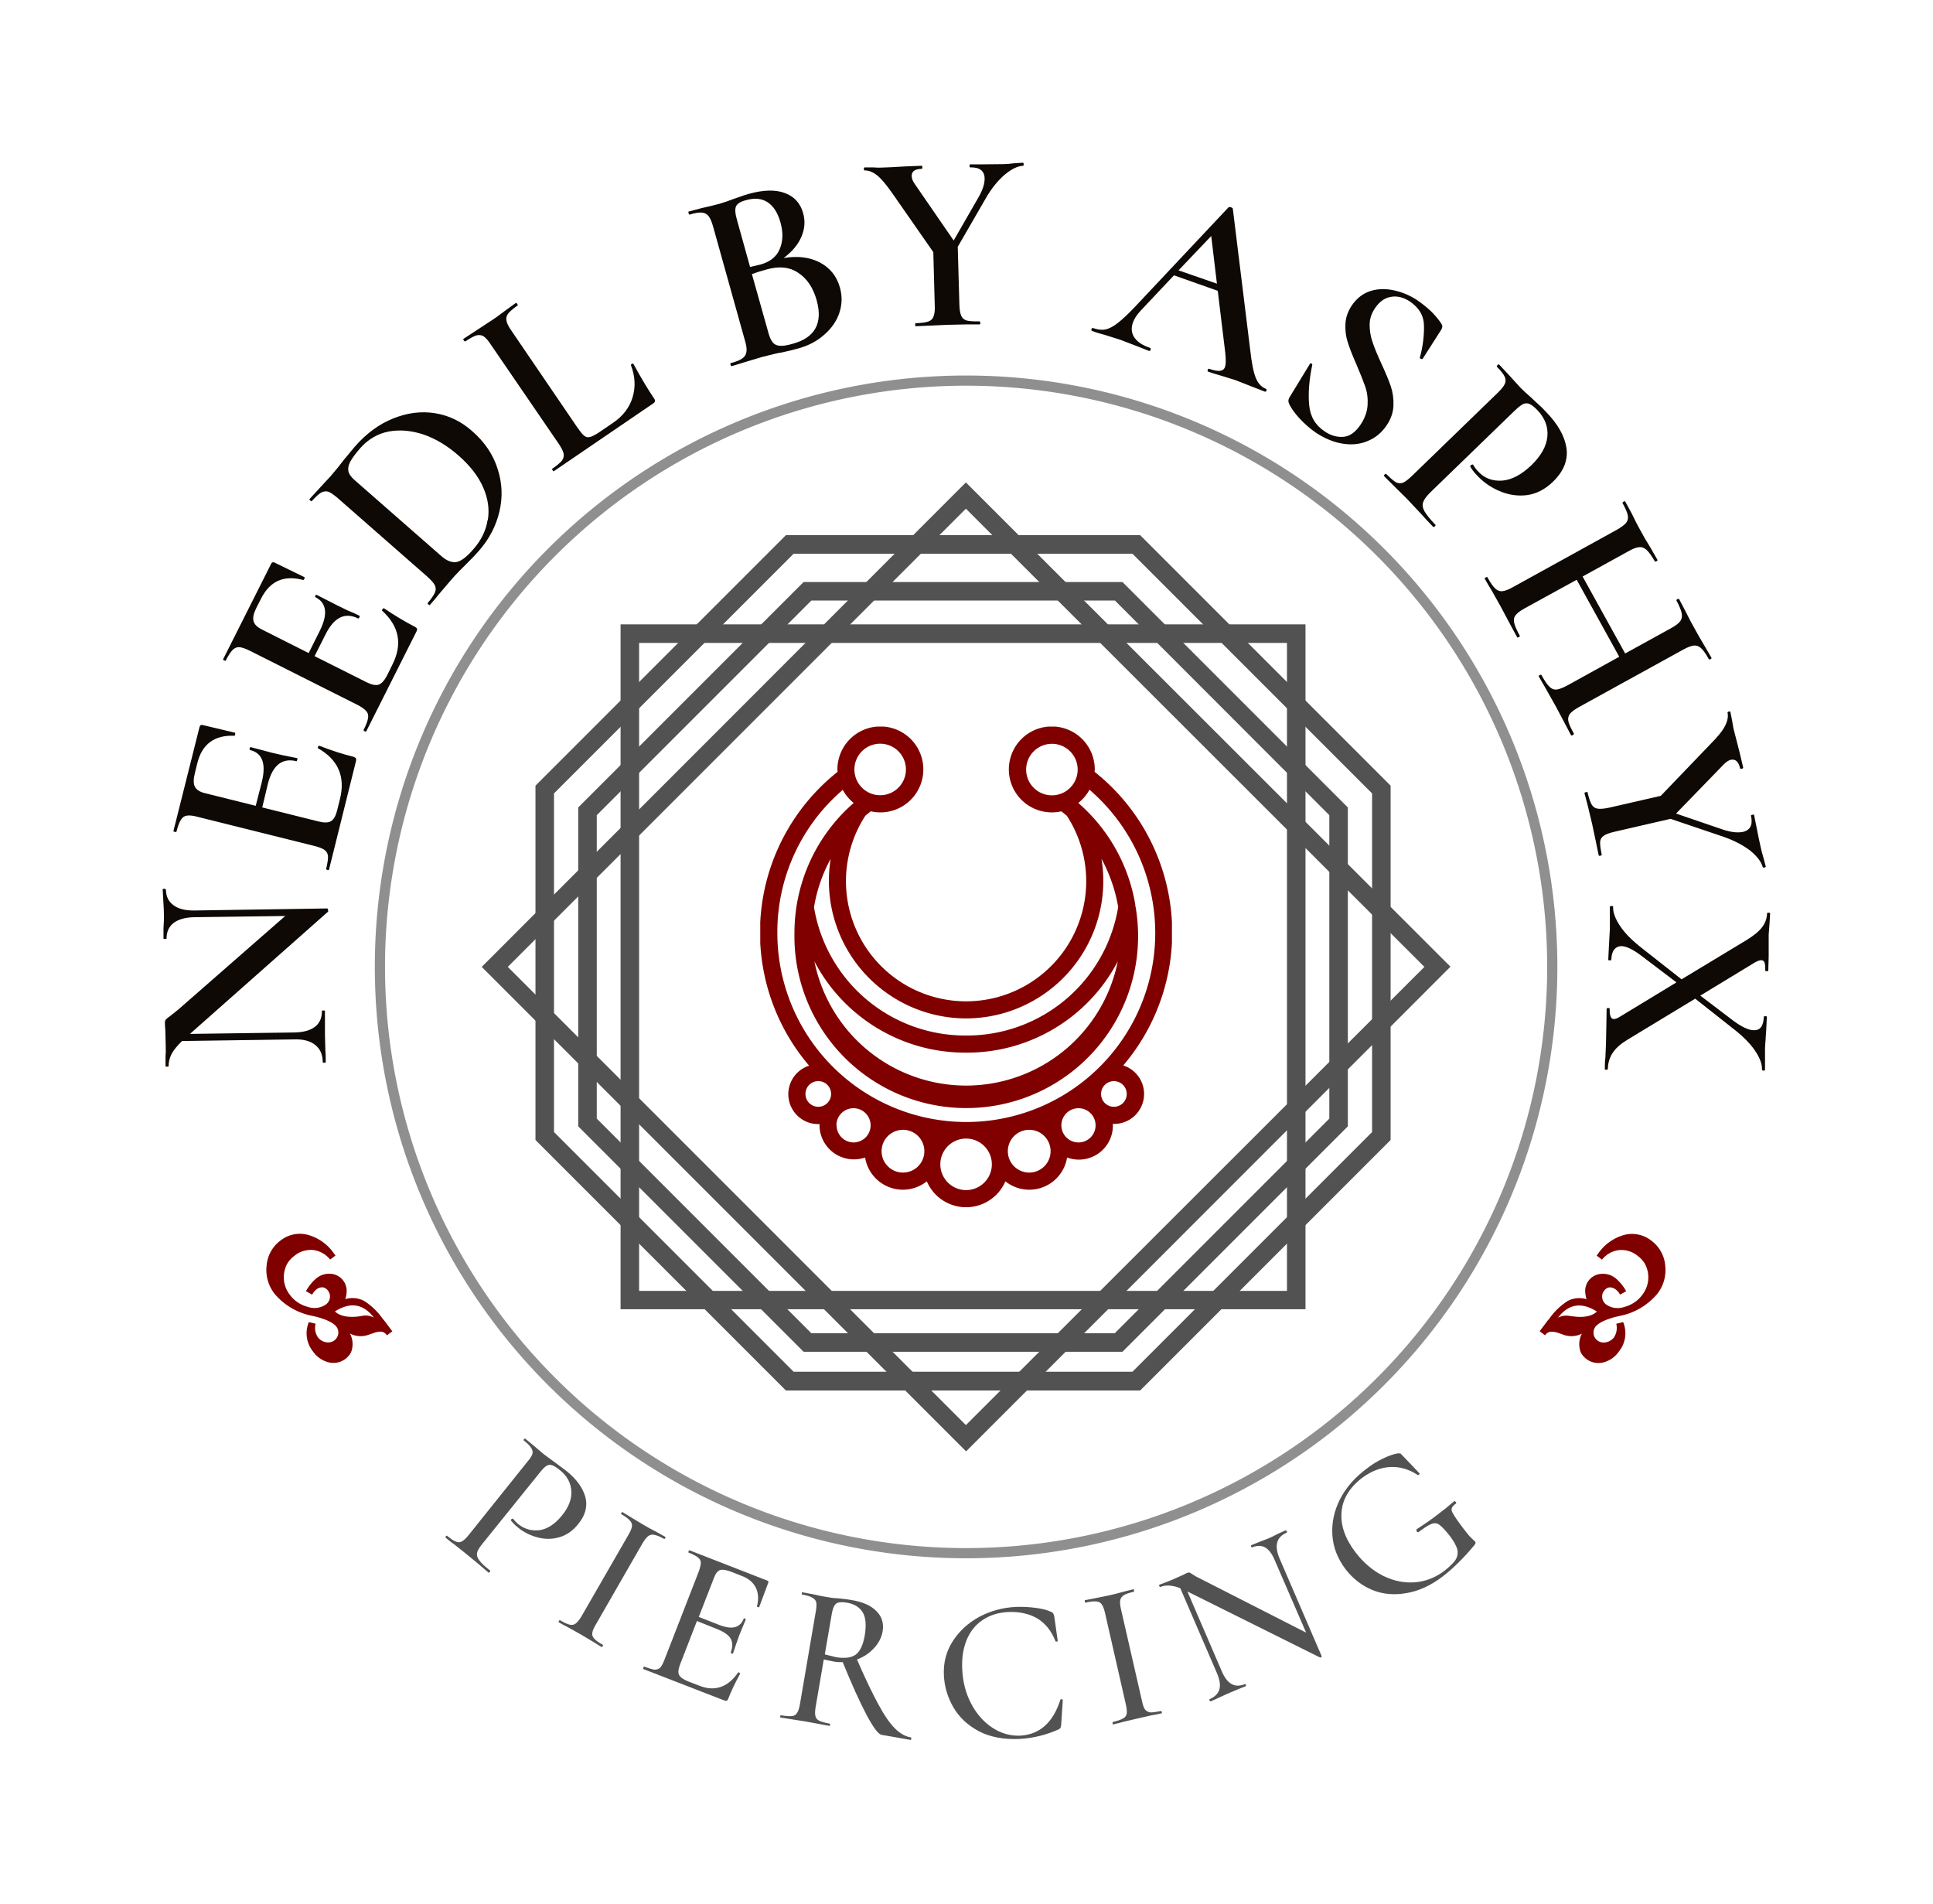
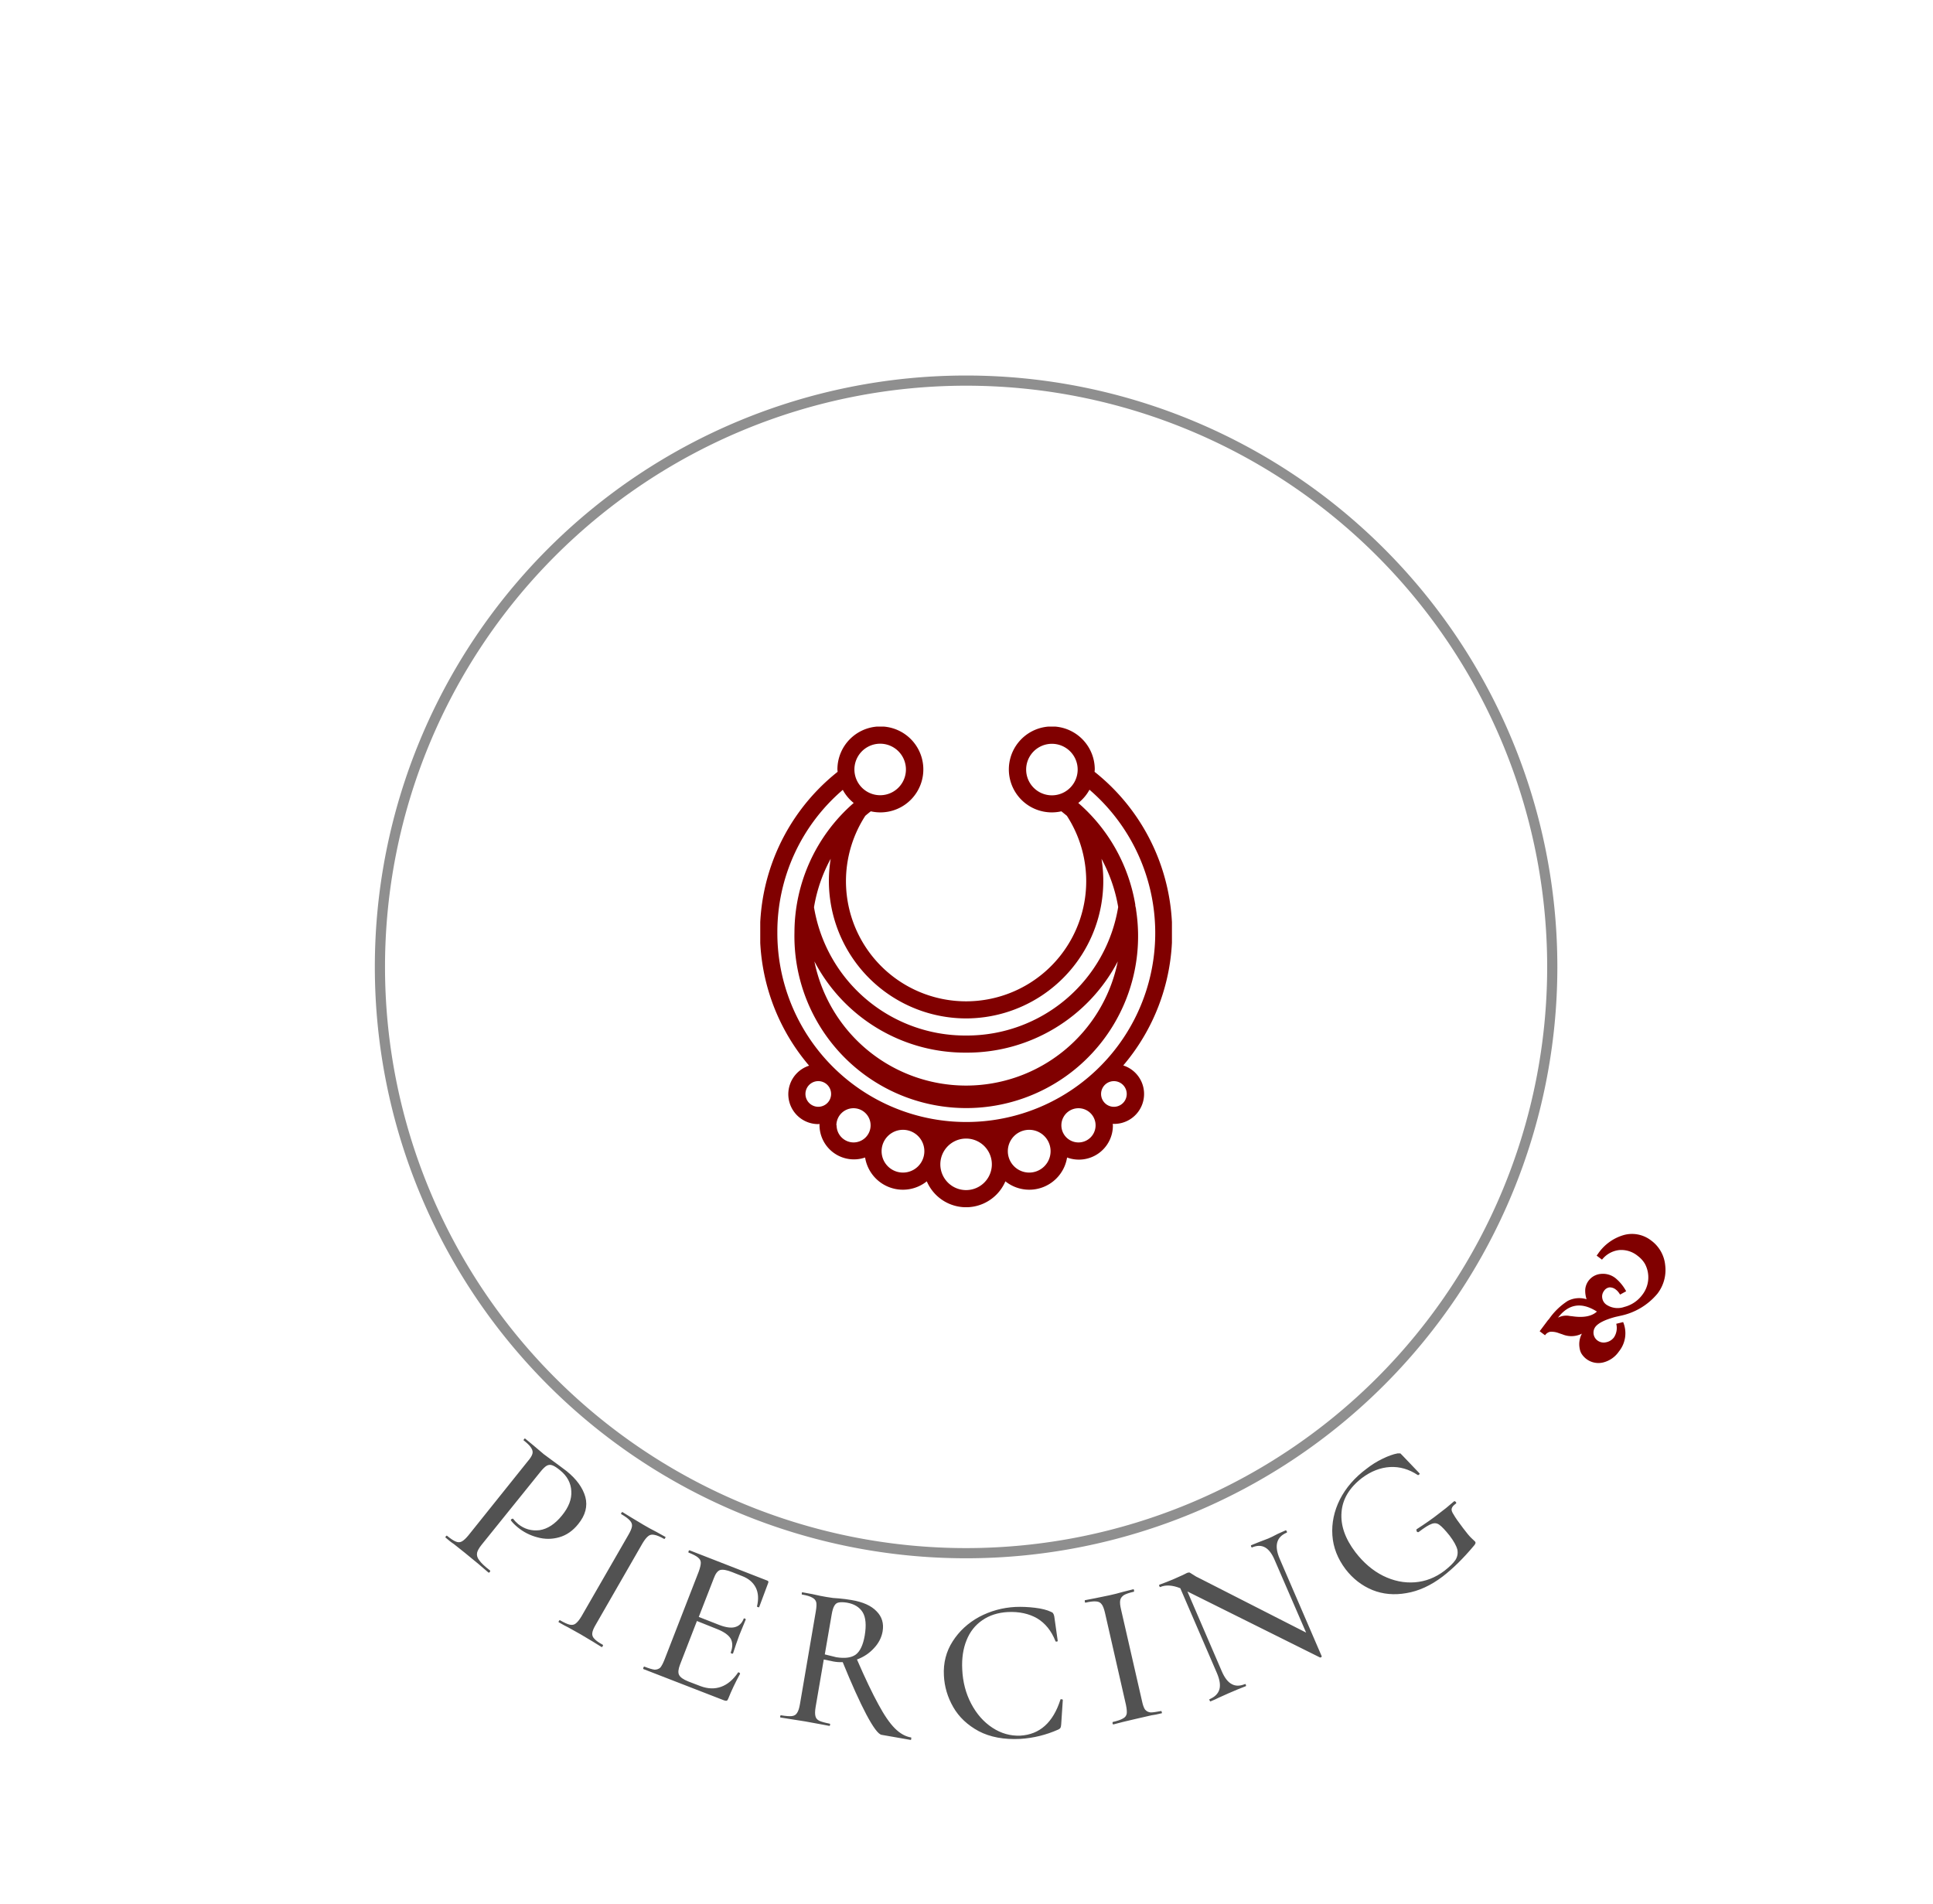
<svg xmlns="http://www.w3.org/2000/svg" data-bbox="0.799 0.799 7.895 7.745" viewBox="0 0 9.494 9.349" data-type="color">
  <g>
-     <path fill="#0e0904" d="M.807 4.365q.008 0 .008.003 0 .05.037.077.036.027.103.026l.651-.01q.004 0 .005.006.002.007 0 .01l-.678.6.513-.007q.066-.001.101-.028t.034-.078q0-.002.008-.002.007 0 .007.002v.118l.002.075q.002.02.002.058 0 .003-.007.004-.008 0-.008-.004 0-.054-.036-.083-.036-.03-.103-.028l-.552.008q-.037.036-.052.065-.014.028-.014.059 0 .002-.007.002-.008 0-.008-.002v-.05q.002-.017.001-.047l-.002-.08Q.81 5.042.81 5.021q0-.01.005-.015Q.82 5 .835 4.99l.04-.032.526-.46-.446.006q-.066.001-.102.028-.035.027-.035.077 0 .002-.007.002-.008 0-.008-.002v-.052q.003-.04.002-.067 0-.025-.003-.068l-.003-.055q0-.003.008-.003Zm.753-.695.004-.006.004-.002q.09.035.167.054.01.003.013.008.003.004 0 .015l-.132.531q0 .004-.008.002-.007-.002-.006-.006.01-.041.009-.062-.002-.02-.018-.031t-.053-.02l-.566-.141q-.036-.01-.055-.007-.019.002-.03.02-.012.018-.022.058-.001.004-.008.002Q.85 4.083.852 4.08l.128-.51q.003-.012.014-.01l.16.038q.002 0 .001.007 0 .007-.004.008-.147-.006-.182.135l-.012.049q-.011.044 0 .066.012.023.05.032l.249.062.03-.117q.033-.135-.058-.157-.003-.001-.002-.008.002-.007.006-.006l.106.028.057.013.065.013q.002.001 0 .008-.002.008-.004.007-.105-.026-.14.11l-.028.117.277.069q.04.01.06-.001.02-.012.03-.05l.015-.06q.04-.164-.107-.248-.003 0-.002-.006Zm.317-.676q.002-.004.005-.006t.004-.001q.08.054.15.09.01.005.012.01t-.003.015l-.246.489q-.002.003-.008 0-.007-.004-.005-.007.019-.038.022-.059.003-.02-.01-.034-.013-.015-.047-.032l-.521-.262q-.034-.017-.053-.019-.018-.002-.034.013-.015.015-.034.052-.001.004-.008 0-.007-.003-.005-.006l.236-.469q.005-.01.015-.006l.148.072q.002 0 0 .008-.002.006-.006.006-.142-.038-.207.092l-.023.045q-.02.04-.014.064.006.025.041.042l.23.116.054-.108q.062-.124-.02-.166-.004-.002-.001-.008t.006-.004l.098.05.053.026q.037.015.06.027.002 0-.001.008-.004.006-.006.005-.097-.048-.16.078l-.054.107.255.128q.038.019.06.012.02-.007.04-.043l.027-.055q.076-.15-.05-.265-.002 0 0-.005Zm.413-.224-.034.034q-.02.02-.044.048l-.058.068q-.015.02-.043.051-.001.002-.007-.003T2.1 2.962q.028-.033.036-.052.008-.018 0-.036-.01-.018-.038-.043l-.438-.384q-.029-.025-.046-.032-.018-.006-.037.004-.018.011-.046.042-.001.002-.007-.003t-.004-.007l.045-.049.06-.065q.033-.038.064-.079l.054-.065q.085-.097.188-.138.104-.042.205-.026.102.016.183.088.092.08.125.185.034.104.009.21t-.1.192q-.026.03-.063.066Zm.106-.217q.013-.078-.023-.16t-.122-.157q-.081-.071-.17-.102-.09-.03-.172-.015-.081.016-.139.081-.035.04-.049.066-.014.026-.01.047t.03.044l.427.374q.039.034.073.029.034-.005.084-.063.058-.066.07-.144Zm.443-.45q.019.029.032.038.013.01.03.004.016-.005.046-.025l.063-.043q.074-.05.097-.126.023-.076-.008-.157-.001-.004.004-.007.006-.003.008 0 .057.104.101.169.006.008.005.014 0 .005-.01.012l-.487.332q-.002.002-.006-.005-.004-.006-.002-.007.035-.024.048-.04.012-.017.008-.036-.005-.019-.026-.05l-.33-.482q-.02-.031-.036-.042-.016-.01-.036-.005-.02.006-.055.03-.002 0-.007-.005-.004-.007-.002-.008l.054-.035.076-.05q.032-.02.076-.054l.051-.037q.003-.002.008.005.004.006 0 .008-.033.023-.046.04-.012.017-.007.036.004.019.026.05l.325.477Zm1.188-.814q.075.04.098.122.018.063-.002.124-.02.061-.074.108-.052.047-.128.068-.035.01-.082.02-.016.002-.04.008l-.056.014-.087.026-.062.019q-.004 0-.006-.007t.001-.008q.04-.01.057-.023.017-.012.02-.031.004-.02-.007-.056l-.157-.562q-.01-.035-.022-.05-.013-.016-.034-.017-.02-.002-.06.01-.002 0-.004-.007-.002-.008 0-.008l.064-.017q.054-.012.087-.021.034-.01.07-.024l.032-.011q.018-.007.043-.014.108-.03.177-.004.07.026.09.1.016.057-.009.115t-.087.104q.103-.017.178.022Zm-.412-.276q-.009.02.005.068l.064.23.051-.012q.072-.02.095-.077.024-.057.003-.131-.02-.07-.063-.098-.043-.028-.106-.01-.039.01-.049.03Zm.396.461q-.026-.092-.09-.134-.063-.043-.155-.017-.044.012-.073.023l.083.295q.008.027.02.041.011.014.034.016.023.002.064-.01.164-.045.117-.214ZM5.028.807q0 .007-.003.007-.041.002-.093.046-.051.045-.091.115l-.137.237.008.282q.001.039.009.056.007.018.027.024.02.005.063.004.003 0 .004.008 0 .007-.004.007h-.064l-.092.002-.09.004-.068.003q-.002 0-.002-.007 0-.008.002-.008.043-.001.062-.008.02-.007.026-.025.008-.019.006-.057l-.007-.259-.2-.287q-.045-.065-.076-.09-.032-.025-.061-.024-.004 0-.004-.008 0-.007.004-.007h.041q.028.002.04.001.043-.001.121-.006l.078-.003q.003 0 .003.007 0 .008-.002.008-.052.001-.05.036 0 .018.016.04l.19.276.123-.214q.03-.053.029-.092Q4.834.82 4.765.822q-.003 0-.003-.008 0-.007.002-.007h.066l.097-.001q.021 0 .051-.004l.047-.003q.002 0 .003.008ZM6.22 1.918q-.002.007-.008.005l-.072-.028-.071-.028-.071-.022q-.042-.012-.064-.02-.005-.001-.002-.008.002-.008.007-.006.034.012.053.01.019-.002.025-.02.006-.018.001-.068l-.037-.305-.215-.076-.164.174q-.028.03-.038.059-.014.041.008.073.022.032.076.05.006.003.003.01t-.008.005l-.061-.024-.078-.03-.076-.024q-.039-.01-.064-.02-.006-.002-.003-.009.002-.007.008-.005.034.012.06.007.028-.006.061-.032.034-.026.087-.082l.457-.486q.004-.003.012 0 .009.003.009.007l.085.69q.011.1.028.141.017.041.049.053.006.002.003.009Zm-.43-.59.187.065-.028-.234-.16.168Zm.937.267q0 .043.014.084.014.042.043.105.032.069.047.113.015.045.013.095t-.033.096q-.036.054-.092.077-.055.024-.122.014-.066-.01-.132-.053-.044-.03-.083-.072-.039-.043-.052-.075-.005-.013.003-.027l.1-.164v-.001q.003-.004.008-.002.006.003.004.008-.023.11-.015.196.008.085.077.13.045.03.092.026t.085-.062q.03-.046.033-.094.003-.049-.012-.092-.015-.042-.044-.11-.029-.066-.042-.108-.013-.04-.011-.087.002-.047.03-.09.037-.055.093-.073.055-.017.116-.003.061.013.115.049.035.024.067.054.03.03.048.057.007.01.007.016 0 .007-.004.015l-.092.144q-.002.004-.009.001-.007-.002-.005-.007.021-.078.02-.153 0-.075-.07-.122-.048-.031-.094-.022-.045.008-.077.056-.026.039-.026.081Zm.263.871q-.007.02.006.044.014.025.054.067.003.002-.003.008-.005.005-.008.002-.036-.037-.055-.059l-.075-.08-.064-.063-.047-.047q-.003-.002.003-.008.005-.005.008-.002.03.03.047.04.018.009.036.002.017-.008.045-.035l.419-.406q.027-.026.035-.044.008-.017-.001-.036-.009-.019-.038-.048-.002-.003.003-.008.006-.006.008-.003l.045.048.06.066q.02.02.052.048l.03.028q.02.017.044.043.087.09.1.178.012.089-.067.165-.057.055-.125.065-.068.009-.133-.018-.064-.026-.11-.074-.025-.025-.037-.047-.003-.002.002-.007.003-.003.007-.004t.005.002q.01.018.027.035.045.047.116.042.07-.006.143-.076.071-.069.078-.14.007-.072-.05-.131-.021-.022-.037-.029-.015-.007-.032 0-.016.008-.043.034l-.413.4q-.029.029-.035.048Zm.735 1.144q-.007.003-.009 0l-.032-.061-.043-.081-.053-.094-.03-.052q-.002-.003.004-.007.007-.003.009 0 .023.042.039.057.016.016.035.014.019-.002.053-.02l.255-.141-.209-.378-.255.14q-.033.018-.045.034-.012.015-.007.038.005.022.028.064.001.002-.006.006-.006.003-.007.001l-.032-.059-.049-.092-.045-.08q-.013-.02-.034-.058-.001-.002.006-.006.006-.003.007-.001.022.04.038.055.016.016.036.014.02-.002.052-.02l.511-.282q.033-.019.045-.034.012-.015.008-.037-.005-.022-.026-.06-.001-.003.006-.007.006-.003.007-.001l.032.059q.025.052.041.08.021.04.053.091l.033.058q.001.002-.005.006-.007.003-.008.001-.023-.04-.04-.056t-.037-.014q-.02.001-.053.02l-.225.124.209.378.225-.124q.033-.018.045-.034.012-.015.008-.038t-.026-.064q-.002-.003.005-.007.006-.003.008 0l.028.053q.027.055.05.095.016.03.046.08l.035.06q.002.003-.005.007-.007.003-.008 0-.022-.04-.038-.054-.016-.015-.036-.013-.019.002-.052.02l-.51.281q-.034.019-.046.034-.012.016-.008.037.005.021.027.06.001.004-.005.008Zm.941.65q-.007.001-.008-.001-.01-.04-.063-.083-.055-.041-.13-.067l-.26-.088-.274.063q-.039.009-.054.02-.016.01-.018.03-.001.02.008.063 0 .003-.006.005-.008.002-.009-.002l-.013-.063-.019-.09-.021-.088-.017-.065q0-.002.007-.004.008-.002.008 0 .01.042.02.06.01.018.03.021.02.003.057-.005l.253-.058.242-.252q.056-.056.074-.092.018-.036.012-.064-.001-.004.006-.006.008-.001.008.002l.008.041.007.04.03.117.018.076q0 .003-.007.005-.007.001-.008-.001-.011-.05-.046-.043-.017.004-.036.024l-.233.24.234.08q.057.018.095.01.054-.013.039-.08 0-.003.007-.004.007-.002.008 0l.013.064q.01.053.02.096.004.02.013.05l.012.045q0 .002-.007.004Zm-.777.993q-.007 0-.007-.004 0-.036.003-.055l.003-.074.002-.102.001-.064q0-.004.008-.004t.007.004q-.001.05.02.05.012 0 .028-.01l.28-.17-.174-.132q-.06-.045-.096-.046-.022 0-.036.017-.013.017-.014.05 0 .003-.007.003-.008 0-.008-.003l.003-.061.005-.091v-.108q0-.004.008-.004t.008.004q-.002.04.034.094.035.053.11.111l.192.151.318-.192q.054-.033.077-.063.024-.031.025-.069 0-.004.008-.003.008 0 .007.004l-.003.051-.004.052v.108l-.002.07q0 .002-.007.002-.008 0-.008-.003.001-.025-.003-.038-.004-.013-.017-.013-.01 0-.029.01l-.27.164.162.123q.062.046.1.047.048.002.05-.066 0-.003.007-.003.008 0 .008.003l-.003.062-.006.09v.108q0 .005-.007.004-.008 0-.008-.004.002-.041-.035-.095-.037-.054-.113-.112l-.18-.142-.335.203q-.049.03-.07.063-.023.034-.024.079 0 .004-.008.004Z" data-color="1" />
    <path fill="#525252" d="M2.343 7.627q-.003.017.011.035.014.02.053.05.002.002-.001.007-.004.005-.007.003L2.35 7.68l-.067-.055-.054-.043q-.016-.01-.041-.032-.002 0 .002-.006.004-.004.005-.003.028.023.044.029.016.007.03-.001.014-.008.032-.03l.29-.362q.02-.023.024-.038.004-.014-.006-.029-.009-.015-.037-.037-.002-.001.002-.006t.005-.003l.04.033.052.044.046.034.03.022.036.027q.073.059.092.127.018.068-.035.133-.04.05-.094.065-.053.015-.107 0-.053-.014-.095-.048-.022-.018-.034-.034-.002-.002 0-.006l.006-.003q.003-.002.004 0 .01.013.025.026.046.037.105.03.059-.009.11-.072.05-.061.046-.12-.003-.06-.055-.102-.023-.019-.037-.024-.014-.006-.028.001-.014.008-.033.032l-.287.356q-.02.025-.023.041Zm.566.392q-.002.016.01.028.011.013.042.03.002.002-.001.007t-.005.004l-.042-.026-.062-.037-.061-.034q-.017-.008-.046-.025-.002-.001.001-.006t.005-.004q.031.018.048.022.018.004.03-.006.013-.01.028-.035l.231-.401q.015-.026.017-.041.002-.015-.01-.028-.012-.014-.043-.032-.002 0 .001-.006.003-.005.005-.004l.044.027.06.036q.025.015.064.035l.043.024q.002 0-.001.006-.003.005-.005.004-.03-.017-.048-.02-.018-.004-.03.006-.013.01-.028.035l-.23.4q-.015.025-.017.041Zm.72.193.005.004.001.003q-.035.064-.058.122-.003.008-.007.01t-.013-.001l-.397-.154q-.002-.002 0-.007.002-.006.005-.005.033.013.05.015.017 0 .028-.01.01-.012.021-.04l.168-.432q.01-.028.01-.043 0-.015-.014-.026-.013-.011-.046-.024-.002 0 0-.007.002-.005.005-.004l.38.148q.01.003.006.012l-.044.118q0 .003-.006.001-.005-.001-.005-.004.013-.054-.006-.092-.02-.039-.068-.057l-.048-.019q-.04-.016-.06-.01-.018.007-.03.04l-.074.19.102.04q.048.018.076.01.03-.008.043-.042 0-.002.005 0t.005.004l-.032.078-.015.042-.016.048h-.007q-.005-.003-.004-.005.015-.04 0-.068Q3.573 8.02 3.523 8l-.1-.04-.083.214q-.013.034-.005.05.008.018.046.033l.06.023q.054.02.101.003.047-.017.083-.07 0-.002.004 0Zm.847.326q-.001.006-.003.006l-.143-.025q-.024-.004-.075-.1-.05-.095-.116-.257-.024.001-.045-.003l-.048-.01-.04.233q-.005.03-.001.045.003.015.019.023.015.007.05.014.004 0 .003.006t-.004.005l-.048-.009-.071-.013-.07-.011-.05-.008q-.003 0-.002-.006t.004-.005q.036.006.053.004.018-.002.026-.016.009-.013.014-.043l.078-.456q.005-.03.002-.044-.004-.015-.02-.023-.015-.009-.05-.015-.002 0-.001-.006 0-.006.003-.005l.049.009q.043.01.069.014l.033.005.028.002q.033.003.062.008.084.014.123.055.04.04.03.099-.008.046-.043.083-.034.037-.083.055.061.14.105.22.043.08.081.118.038.038.08.045.002 0 0 .006Zm-.368-.4q.063.01.095-.013.032-.024.044-.093.013-.077-.01-.115-.024-.038-.077-.047-.025-.004-.04-.001-.014.002-.022.016-.008.013-.013.042l-.034.197.057.014Zm.975-.243q.05.006.079.02.008.003.01.007.004.005.006.015l.017.12q0 .004-.005.004-.005.001-.006-.002-.03-.076-.09-.112-.061-.035-.144-.031-.073.004-.125.04-.053.036-.078.099-.025.062-.021.142.004.093.044.169.04.076.104.118.064.042.137.039.143-.008.197-.176 0-.003.004-.003l.005.001q.003 0 .003.003l-.008.121q-.001.012-.004.016-.002.004-.01.008-.09.04-.187.046-.12.006-.204-.038-.083-.045-.125-.118-.042-.073-.046-.155-.005-.093.043-.168.048-.075.13-.12.083-.044.178-.049.046-.002.096.004Zm.541.5q.01.012.027.014.017 0 .052-.007.002 0 .003.005.002.006 0 .006-.032.008-.05.01l-.07.016-.068.016-.05.013q-.002 0-.004-.006l.001-.006q.035-.008.05-.017.016-.008.019-.024.002-.015-.004-.044l-.103-.452q-.007-.03-.016-.041-.009-.013-.027-.014-.018-.002-.053.006-.002 0-.003-.005v-.007l.052-.01.068-.014q.029-.006.071-.018l.048-.012q.002 0 .003.006v.006q-.035.008-.05.017-.015.01-.018.025-.003.016.004.045l.103.45q.006.029.015.042Zm.696-.876q.002.006 0 .007-.076.032-.035.128l.207.48-.003.004q-.004.002-.006.001l-.651-.324.168.39q.021.05.05.065.027.015.064 0 .003-.002.005.003.002.006 0 .007l-.038.015-.047.02-.049.022q-.013.007-.04.018-.002 0-.004-.005-.003-.005 0-.006.039-.017.048-.048.009-.031-.012-.08l-.18-.417q-.058-.023-.098-.006-.002.002-.005-.004-.002-.005 0-.007l.037-.014.032-.013.047-.021.02-.01q.008-.003.013-.002l.016.01q.014.01.036.02l.52.265-.153-.353q-.02-.049-.048-.065t-.065 0q-.001.001-.004-.004-.002-.006 0-.007l.037-.015.047-.018q.017-.007.047-.023l.038-.017q.003-.001.006.004Zm.588.304q-.09.016-.167-.015-.078-.032-.132-.102-.059-.078-.065-.167-.006-.09.037-.176.044-.086.13-.15.038-.03.08-.05.041-.02.073-.026h.014l.01.01.084.088q.002.003-.002.006-.004.004-.007.002-.065-.043-.136-.039-.071.004-.138.054-.093.072-.1.168-.008.096.068.196.06.078.136.116.077.038.156.032.079-.006.146-.057.038-.03.053-.052.015-.023.01-.051-.007-.028-.038-.069-.032-.04-.05-.053-.017-.013-.038-.005-.021.007-.064.04-.004.003-.01-.003l-.001-.006V7.51q.068-.044.107-.075.038-.028.078-.063h.004l.004.003q.005.006 0 .009-.017.012-.02.024-.003.011.01.03.011.02.046.066.027.036.041.049l.018.017q.003.005.002.007 0 .003-.005.01-.08.096-.157.155-.087.066-.177.081Z" data-color="2" />
    <g clip-path="url(&quot;#9c2637ce-3ca5-4624-9294-5d7069589abd&quot;)" transform="translate(2.366 2.369)">
      <g clip-path="url(&quot;#8ca54549-d927-40f9-9707-47718ad95c0f&quot;)">
        <path fill-rule="evenodd" fill="#525252" d="M1.532.35.355 1.527V3.19l1.177 1.177h1.664L4.373 3.19V1.527L3.196.35ZM3.234.259h-1.74l-1.23 1.23v1.74l1.23 1.23h1.74l1.23-1.23v-1.74Z" data-color="2" />
      </g>
      <g clip-path="url(&quot;#8ca54549-d927-40f9-9707-47718ad95c0f&quot;)">
        <path fill-rule="evenodd" fill="#525252" d="M1.619.58.565 1.634v1.49l1.054 1.054h1.49l1.054-1.054v-1.49L3.11.58ZM3.147.489H1.581L.474 1.596v1.566l1.107 1.107h1.566l1.107-1.107V1.596Z" data-color="2" />
      </g>
      <g clip-path="url(&quot;#8ca54549-d927-40f9-9707-47718ad95c0f&quot;)">
        <path fill-rule="evenodd" fill="#525252" d="M3.955.788H.773V3.97h3.182ZM.682.697V4.06h3.364V.697Z" data-color="2" />
      </g>
      <g clip-path="url(&quot;#8ca54549-d927-40f9-9707-47718ad95c0f&quot;)">
        <path fill-rule="evenodd" fill="#525252" d="M4.63 2.379 2.378.129l-2.25 2.25 2.25 2.25ZM2.378 0 0 2.379l2.379 2.379 2.379-2.38Z" data-color="2" />
      </g>
      <g clip-path="url(&quot;#0eca05e2-3ed7-43a9-983c-341d25c7b83a&quot;)">
        <path fill="#800000" d="M3.15 2.864a1.007 1.007 0 0 0-.14-1.443l.001-.011a.211.211 0 1 0-.164.205l.027.022a.59.59 0 1 1-.99 0 .703.703 0 0 1 .027-.022.211.211 0 1 0-.164-.205l.001.011a1.007 1.007 0 0 0-.14 1.443.147.147 0 0 0 .045.287l.006-.001v.007a.169.169 0 0 0 .224.158.188.188 0 0 0 .303.117.21.21 0 0 0 .386 0 .188.188 0 0 0 .303-.117.167.167 0 0 0 .225-.158l-.001-.007h.006a.147.147 0 0 0 .046-.287ZM2.674 1.41a.126.126 0 1 1 .253 0 .126.126 0 0 1-.253 0Zm-.295 1.222a.675.675 0 0 0 .665-.784c.04.074.068.154.082.237a.753.753 0 0 1-.747.631.753.753 0 0 1-.747-.63.752.752 0 0 1 .082-.238.675.675 0 0 0 .665.784Zm.745-.28a.76.76 0 0 1-1.49 0c.145.277.433.45.745.448.312.002.6-.171.745-.448ZM1.957 1.283a.126.126 0 1 1 0 .253.126.126 0 0 1 0-.253Zm-.184.226a.21.21 0 0 0 .054.065.845.845 0 0 0-.291.636.844.844 0 1 0 1.678-.11c0-.008-.003-.015-.004-.023v-.004a.846.846 0 0 0-.28-.499.21.21 0 0 0 .055-.065.928.928 0 1 1-1.533.701.918.918 0 0 1 .321-.7ZM1.59 3.003a.063.063 0 1 1 .019.045.063.063 0 0 1-.019-.045Zm.152.154a.084.084 0 1 1 .085.084.084.084 0 0 1-.084-.084Zm.327.232a.105.105 0 1 1 0-.21.105.105 0 0 1 0 .21Zm.31.086a.126.126 0 1 1 0-.253.126.126 0 0 1 0 .253Zm.31-.086a.105.105 0 1 1 0-.21.105.105 0 0 1 0 .21Zm.242-.148a.084.084 0 1 1 0-.168.084.084 0 0 1 0 .168Zm.174-.175a.063.063 0 1 1 0-.126.063.063 0 0 1 0 .126Z" data-color="3" />
      </g>
    </g>
    <path fill="#8f8f8f" d="M1.841 4.748a2.904 2.904 0 0 1 5.808 0 2.904 2.904 0 0 1-5.808 0Zm.05 0a2.854 2.854 0 0 0 5.708 0 2.854 2.854 0 0 0-5.708 0Z" data-color="4" />
    <g clip-path="url(&quot;#41be8603-2b11-4a64-b057-4b740d7ef12a&quot;)" transform="rotate(-126.869 .992 4.591)">
      <path fill="#800000" d="M-1.054 4.17a.325.325 0 0 0 .13-.02.123.123 0 0 0 .063-.069.12.12 0 0 0 .036.035A.084.084 0 0 0-.72 4.1a.099.099 0 0 0 .026-.07.216.216 0 0 0-.02-.08l-.032.014c.005.01.007.02.008.03a.047.047 0 0 1-.01.033.038.038 0 0 1-.03.011.045.045 0 0 1-.033-.014.049.049 0 0 1-.014-.035.099.099 0 0 1 .044-.078.158.158 0 0 1 .1-.035.14.14 0 0 1 .13.081c.007.017.01.034.01.052a.127.127 0 0 1-.032.09.126.126 0 0 1-.088.039v.033h.011a.23.23 0 0 0 .151-.047A.153.153 0 0 0-.44 4a.17.17 0 0 0-.056-.128.19.19 0 0 0-.136-.053.32.32 0 0 0-.194.08l-.02.017c-.042.033-.075.049-.098.049a.048.048 0 0 1-.047-.048.051.051 0 0 1 .018-.039.063.063 0 0 1 .043-.017.084.084 0 0 1 .06.031l.026-.022a.142.142 0 0 0-.127-.07.132.132 0 0 0-.09.03.098.098 0 0 0-.029.11c.004.01.01.018.018.026a.11.11 0 0 0 .062.032.114.114 0 0 0-.061.074l-.006.018a.099.099 0 0 1-.019.038.04.04 0 0 1-.03.01v.033h.072Zm.034-.03a.087.087 0 0 0 .044-.043l.005-.01c.028-.05.059-.077.092-.083-.007.09-.054.135-.141.135Z" data-color="3" />
    </g>
    <g clip-path="url(&quot;#304646cd-72e4-473b-bb00-8738a4001b12&quot;)" transform="scale(1 -1) rotate(53.131 17.088 1.181)">
      <path fill="#800000" d="M5.27 4.17a.325.325 0 0 0 .13-.02.123.123 0 0 0 .062-.069c.01.014.022.026.036.035a.084.084 0 0 0 .106-.017.099.099 0 0 0 .026-.07.216.216 0 0 0-.02-.08l-.031.014c.004.01.007.02.007.03a.047.047 0 0 1-.01.033.038.038 0 0 1-.03.011.045.045 0 0 1-.033-.014.049.049 0 0 1-.014-.035.099.099 0 0 1 .044-.078.158.158 0 0 1 .1-.035.14.14 0 0 1 .13.081c.007.017.01.034.01.052a.127.127 0 0 1-.032.09.126.126 0 0 1-.088.039v.033h.011a.23.23 0 0 0 .151-.047A.153.153 0 0 0 5.883 4a.17.17 0 0 0-.056-.128.19.19 0 0 0-.135-.053.32.32 0 0 0-.195.08l-.02.017c-.042.033-.075.049-.098.049a.048.048 0 0 1-.047-.048.051.051 0 0 1 .018-.039.063.063 0 0 1 .043-.017.084.084 0 0 1 .06.031l.027-.022a.142.142 0 0 0-.128-.07.132.132 0 0 0-.09.03.098.098 0 0 0-.029.11c.004.01.01.018.018.026a.11.11 0 0 0 .062.032.114.114 0 0 0-.06.074l-.006.018a.099.099 0 0 1-.02.038.04.04 0 0 1-.029.01v.033h.071Zm.033-.03a.087.087 0 0 0 .044-.043l.006-.01c.027-.05.058-.077.091-.083-.007.09-.054.135-.141.135Z" data-color="3" />
    </g>
    <defs>
      <clipPath id="9c2637ce-3ca5-4624-9294-5d7069589abd">
        <path d="M0 0h4.758v4.758H0Z" />
      </clipPath>
      <clipPath id="8ca54549-d927-40f9-9707-47718ad95c0f">
-         <path d="M0 0h4.758v4.758H0Z" />
+         <path d="M0 0v4.758H0Z" />
      </clipPath>
      <clipPath id="0eca05e2-3ed7-43a9-983c-341d25c7b83a">
        <path d="M1.368 1.199H3.39v2.36H1.368Z" />
      </clipPath>
      <clipPath id="41be8603-2b11-4a64-b057-4b740d7ef12a">
-         <path d="M-1.182 3.599h.799v.799h-.8Z" />
-       </clipPath>
+         </clipPath>
      <clipPath id="304646cd-72e4-473b-bb00-8738a4001b12">
        <path d="M5.14 3.599h.8v.799h-.8Z" />
      </clipPath>
    </defs>
  </g>
</svg>